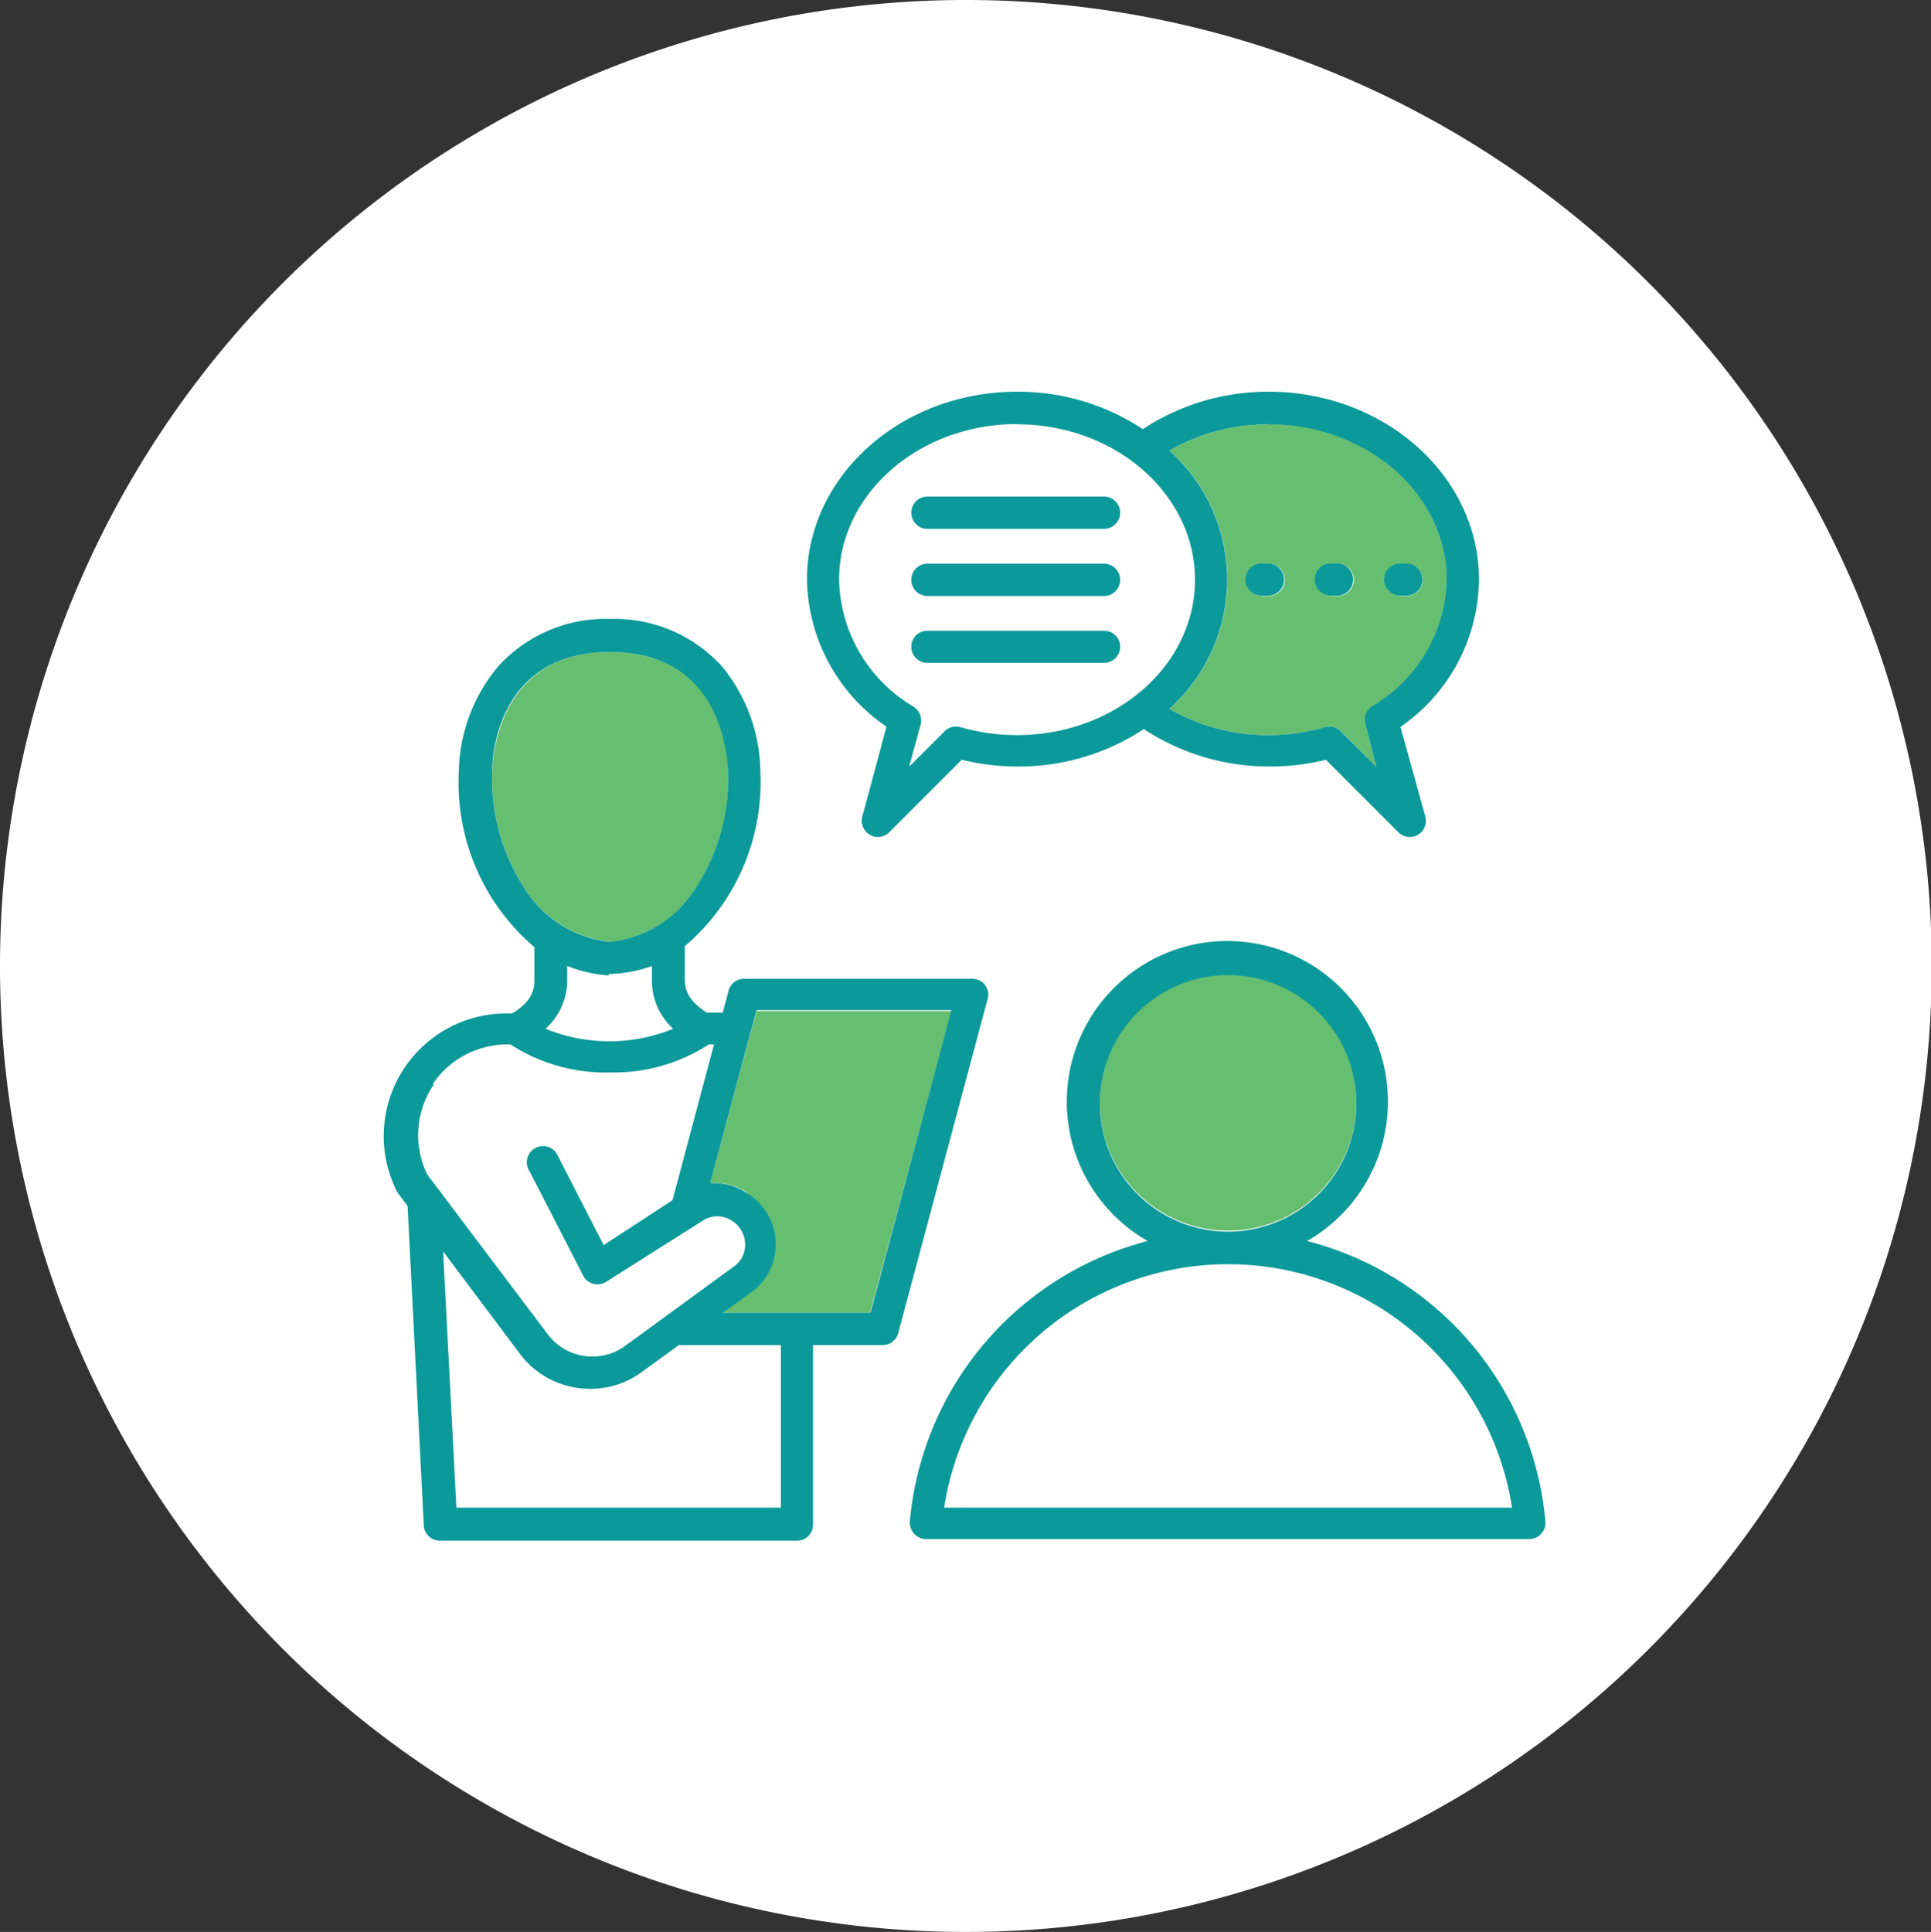
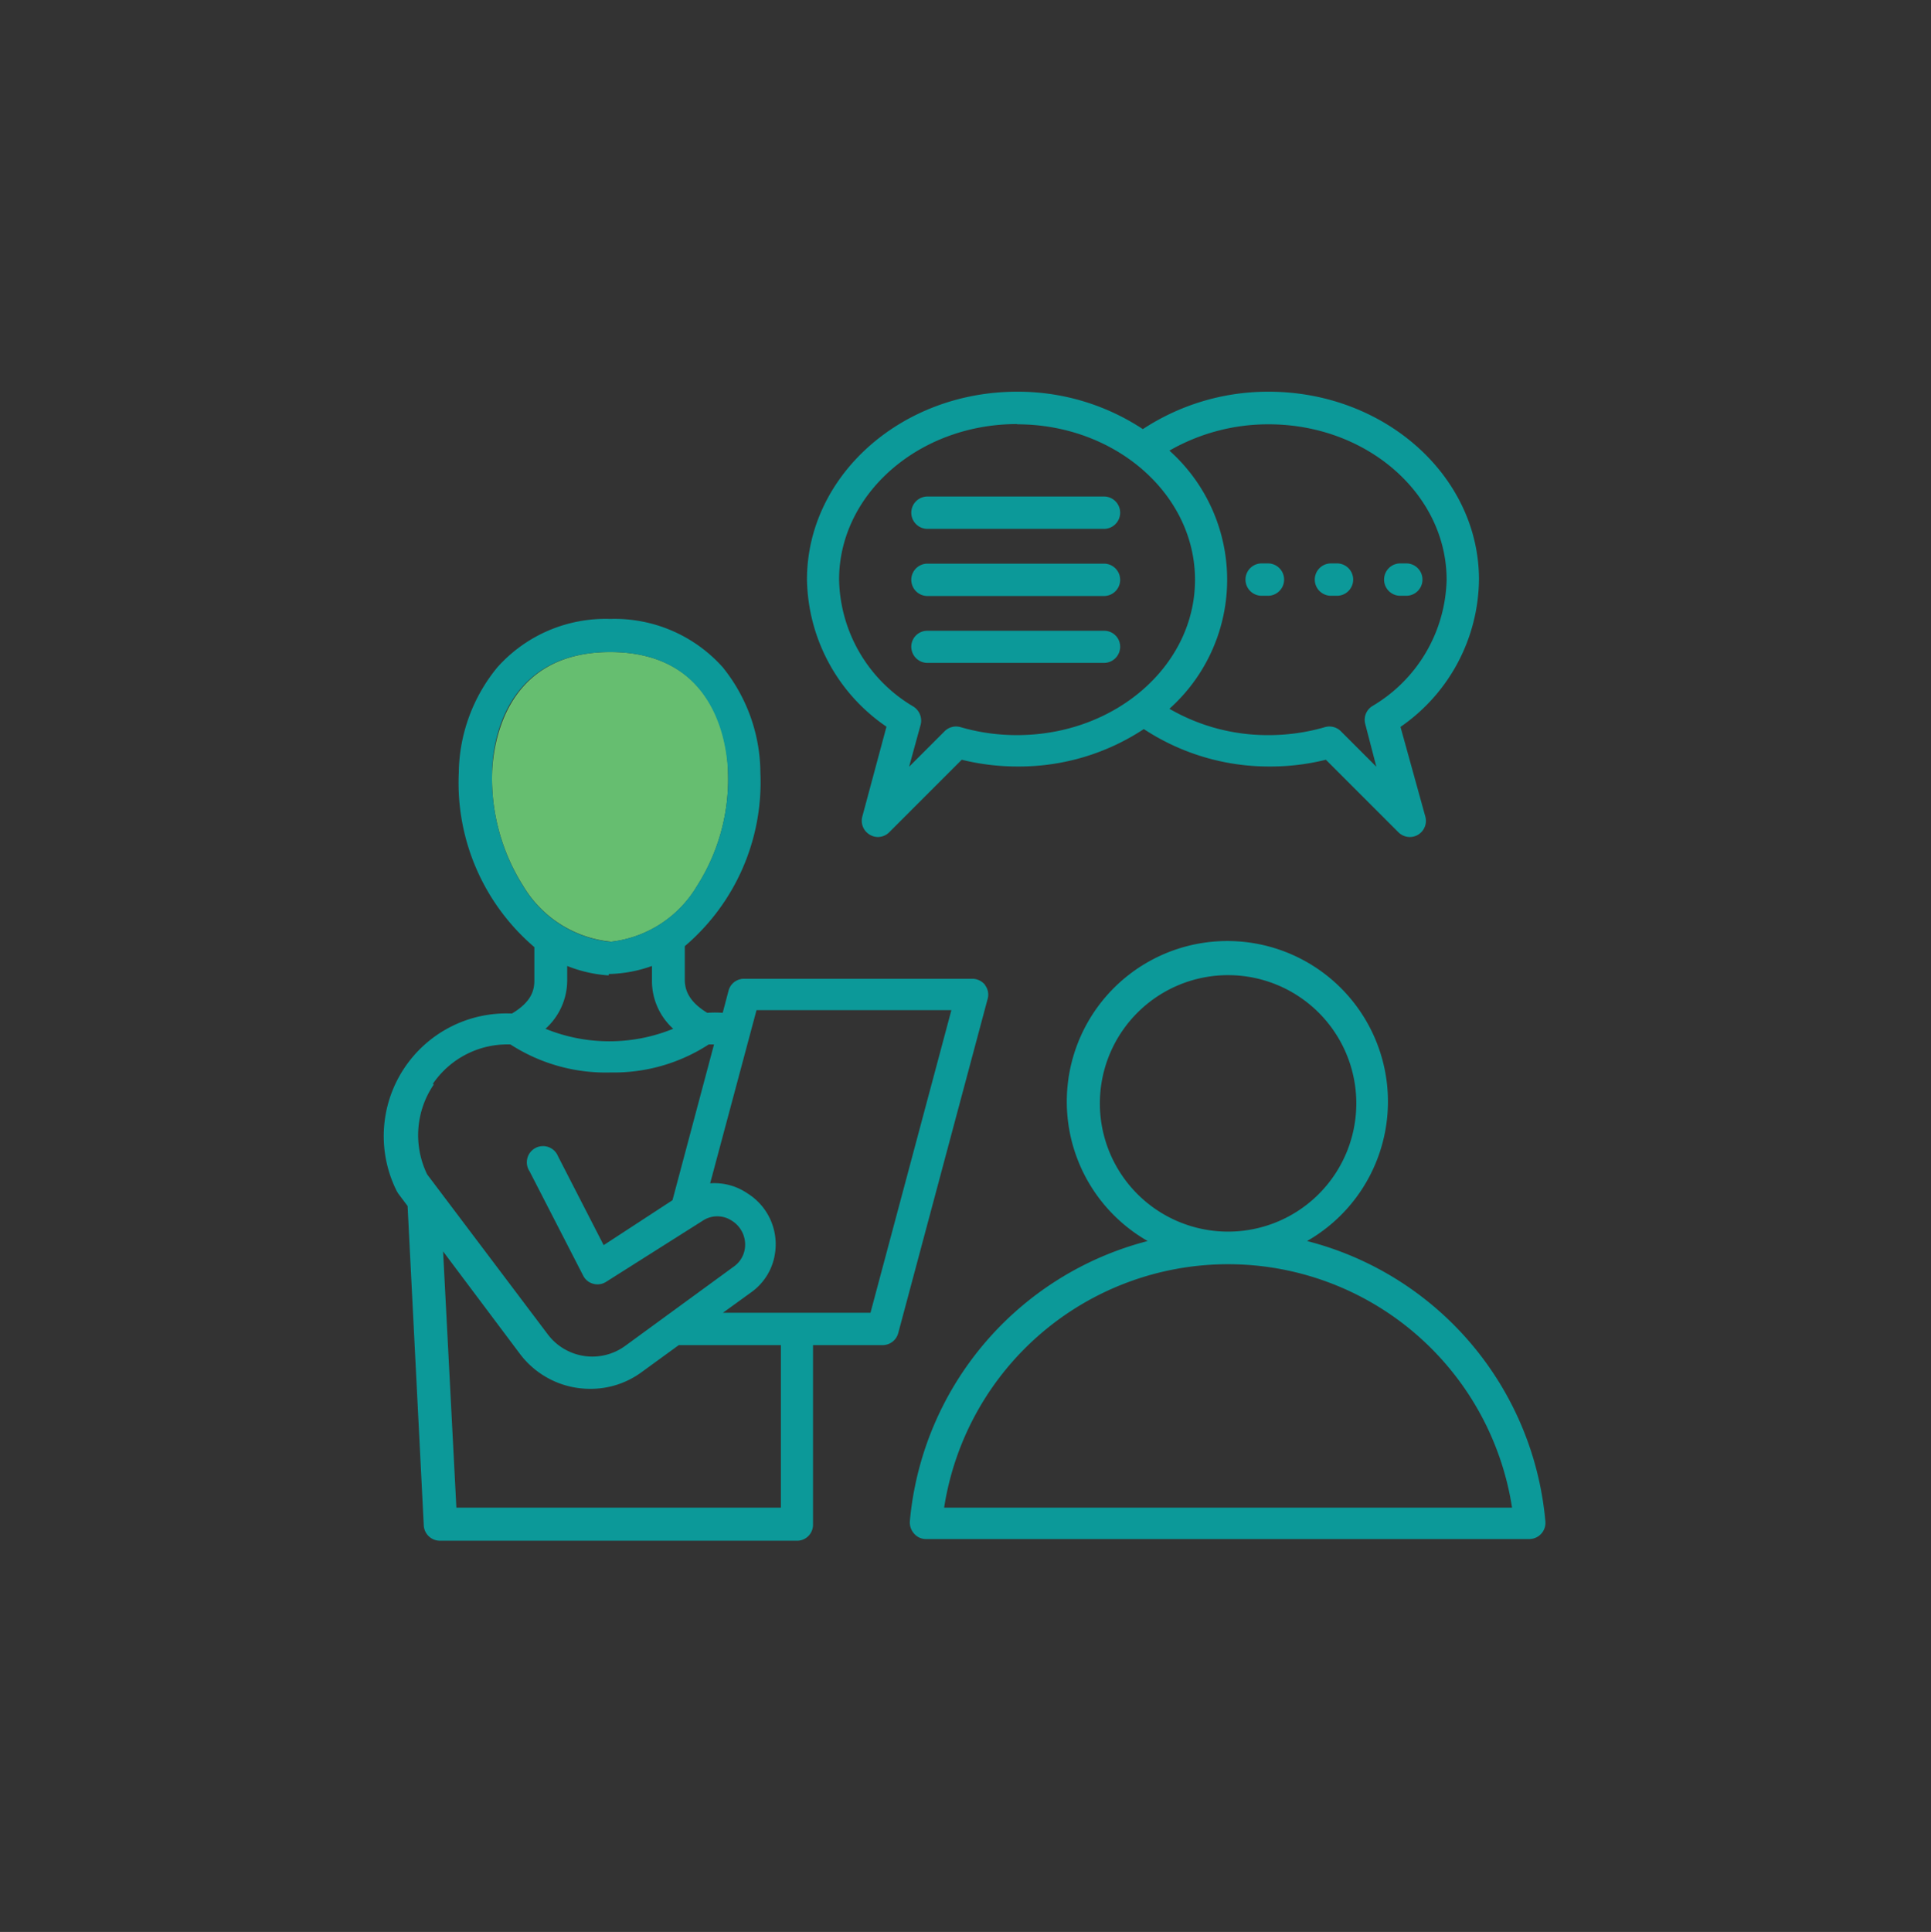
<svg xmlns="http://www.w3.org/2000/svg" id="Layer_2" data-name="Layer 2" viewBox="0 0 79.97 80">
  <rect x="0" y="0" width="79.97" height="80" fill="#333333" stroke="none" />
  <defs>
    <style>.cls-1{fill:#fff;fill-rule:evenodd;}.cls-2{fill:#66be70;}.cls-3{fill:#0c9999;}</style>
  </defs>
  <title>assumption_icon2</title>
-   <path class="cls-1" d="M40,0A40,40,0,1,1,0,40H0A40,40,0,0,1,40,0Z" />
-   <circle class="cls-2" cx="50.86" cy="45.65" r="5.31" />
-   <path class="cls-2" d="M52.54,17.57a8.21,8.21,0,0,0-4.1,1.09,7.17,7.17,0,0,1,0,10.69,8.11,8.11,0,0,0,4.1,1.09,8.32,8.32,0,0,0,2.34-.33.67.67,0,0,1,.66.17L57,31.75,56.54,30a.67.67,0,0,1,.29-.74A6.24,6.24,0,0,0,59.91,24c0-3.55-3.3-6.44-7.37-6.44Zm0,7.11h-.26a.67.67,0,0,1,0-1.34h.26a.67.67,0,0,1,0,1.34Zm2.86,0h-.25a.67.67,0,1,1,0-1.34h.25a.67.67,0,0,1,0,1.34Zm2.87,0H58a.67.67,0,0,1,0-1.34h.25a.67.67,0,1,1,0,1.34Z" />
-   <path class="cls-2" d="M30.94,49.42a2.48,2.48,0,0,1,1.14,2.45,2.4,2.4,0,0,1-1,1.65l-1.16.84h6.11L39.4,41.87H31.33L29.41,49a2.42,2.42,0,0,1,1.53.38Z" />
  <path class="cls-2" d="M25.27,39a4.77,4.77,0,0,0,3.59-2.3A8.22,8.22,0,0,0,30.15,32c0-1.18-.5-5-4.88-5s-4.85,3.86-4.89,5a8.3,8.3,0,0,0,1.29,4.69,4.77,4.77,0,0,0,3.6,2.3Z" />
  <path class="cls-3" d="M40.8,40.79a.68.68,0,0,0-.53-.26H30.82a.66.66,0,0,0-.65.5l-.24.91a4.56,4.56,0,0,0-.64,0c-.81-.49-.93-1-.93-1.38V39.18A8.91,8.91,0,0,0,31.49,32a7,7,0,0,0-1.56-4.37,6,6,0,0,0-4.66-2,6,6,0,0,0-4.67,2A7,7,0,0,0,19,32a8.94,8.94,0,0,0,3.13,7.22v1.37c0,.41-.11.89-.93,1.38a5.08,5.08,0,0,0-4.77,7.35l.06.1.39.52.67,13.23a.67.67,0,0,0,.67.63H33a.66.66,0,0,0,.67-.66V55.7h2.88a.67.67,0,0,0,.65-.5l3.7-13.83a.64.64,0,0,0-.11-.58ZM20.38,32c0-1.19.5-5,4.89-5s4.84,3.86,4.88,5a8.22,8.22,0,0,1-1.29,4.69A4.77,4.77,0,0,1,25.27,39a4.77,4.77,0,0,1-3.6-2.3A8.3,8.3,0,0,1,20.38,32Zm4.84,8.33h.09A5.62,5.62,0,0,0,27,40v.6a2.67,2.67,0,0,0,.88,2,7,7,0,0,1-5.29,0,2.7,2.7,0,0,0,.9-2V40a5.62,5.62,0,0,0,1.71.39Zm-7.3,4.56a3.73,3.73,0,0,1,3.22-1.64,7.28,7.28,0,0,0,4.16,1.16,7.21,7.21,0,0,0,4.05-1.16h.22L27.85,49.7,25,51.56l-1.89-3.68a.67.67,0,1,0-1.18.62l2.22,4.32a.65.65,0,0,0,.42.34.66.66,0,0,0,.53-.08l4-2.53a1.09,1.09,0,0,1,1.21,0,1.16,1.16,0,0,1,.54,1.13,1.1,1.1,0,0,1-.45.76l-4.52,3.3a2.31,2.31,0,0,1-3.19-.48l-5-6.63a3.72,3.72,0,0,1,.28-3.73ZM32.34,62.43H18.9l-.55-10.61,3.18,4.24a3.63,3.63,0,0,0,2.91,1.45,3.56,3.56,0,0,0,2.13-.69l1.54-1.12h4.23v6.73Zm3.71-8.07H29.94l1.16-.84a2.4,2.4,0,0,0,1-1.65,2.48,2.48,0,0,0-1.14-2.45A2.42,2.42,0,0,0,29.41,49l1.92-7.17H39.4Zm.66-24.26-1,3.72a.67.67,0,0,0,.32.75.66.66,0,0,0,.33.09.67.67,0,0,0,.47-.2l3-3a9.59,9.59,0,0,0,2.33.28,9.38,9.38,0,0,0,5.21-1.55,9.43,9.43,0,0,0,5.21,1.55,9.53,9.53,0,0,0,2.33-.28l3,3a.67.67,0,0,0,.48.2.66.66,0,0,0,.33-.09.67.67,0,0,0,.31-.75L58,30.1A7.5,7.5,0,0,0,61.25,24c0-4.29-3.91-7.78-8.71-7.78a9.43,9.43,0,0,0-5.21,1.55,9.38,9.38,0,0,0-5.21-1.55c-4.8,0-8.7,3.49-8.7,7.78a7.52,7.52,0,0,0,3.29,6.09ZM52.54,17.57c4.07,0,7.37,2.89,7.37,6.44a6.24,6.24,0,0,1-3.08,5.23.67.67,0,0,0-.29.74L57,31.75l-1.47-1.47a.67.67,0,0,0-.66-.17,8.32,8.32,0,0,1-2.34.33,8.11,8.11,0,0,1-4.1-1.09,7.17,7.17,0,0,0,0-10.69,8.21,8.21,0,0,1,4.1-1.09Zm-10.42,0c4.07,0,7.37,2.89,7.37,6.44s-3.3,6.43-7.37,6.43a8.32,8.32,0,0,1-2.34-.33.67.67,0,0,0-.66.17l-1.47,1.47L38.13,30a.69.69,0,0,0-.3-.74A6.24,6.24,0,0,1,34.75,24c0-3.55,3.31-6.44,7.37-6.44Zm-4.38,3.66a.67.67,0,0,1,.67-.67h7.31a.67.67,0,0,1,0,1.34H38.41a.67.67,0,0,1-.67-.67Zm0,2.78a.67.67,0,0,1,.67-.67h7.31a.67.67,0,0,1,0,1.34H38.41a.67.67,0,0,1-.67-.67Zm0,2.77a.66.66,0,0,1,.67-.66h7.31a.66.66,0,0,1,.67.66.67.67,0,0,1-.67.67H38.41a.67.67,0,0,1-.67-.67ZM57.32,24a.67.67,0,0,1,.67-.67h.25a.67.67,0,1,1,0,1.34H58A.67.67,0,0,1,57.32,24Zm-2.87,0a.67.67,0,0,1,.67-.67h.25a.67.67,0,0,1,0,1.34h-.25A.67.67,0,0,1,54.45,24Zm-2.87,0a.67.67,0,0,1,.67-.67h.26a.67.67,0,0,1,0,1.34h-.26A.67.67,0,0,1,51.58,24ZM64,63a13.19,13.19,0,0,0-9.87-11.61,6.65,6.65,0,1,0-6.6,0A13.21,13.21,0,0,0,37.68,63a.7.7,0,0,0,.18.51.64.64,0,0,0,.49.22h25A.67.67,0,0,0,64,63ZM45.55,45.65A5.31,5.31,0,1,1,50.86,51,5.31,5.31,0,0,1,45.55,45.65ZM39.1,62.43a11.9,11.9,0,0,1,23.52,0Z" />
</svg>